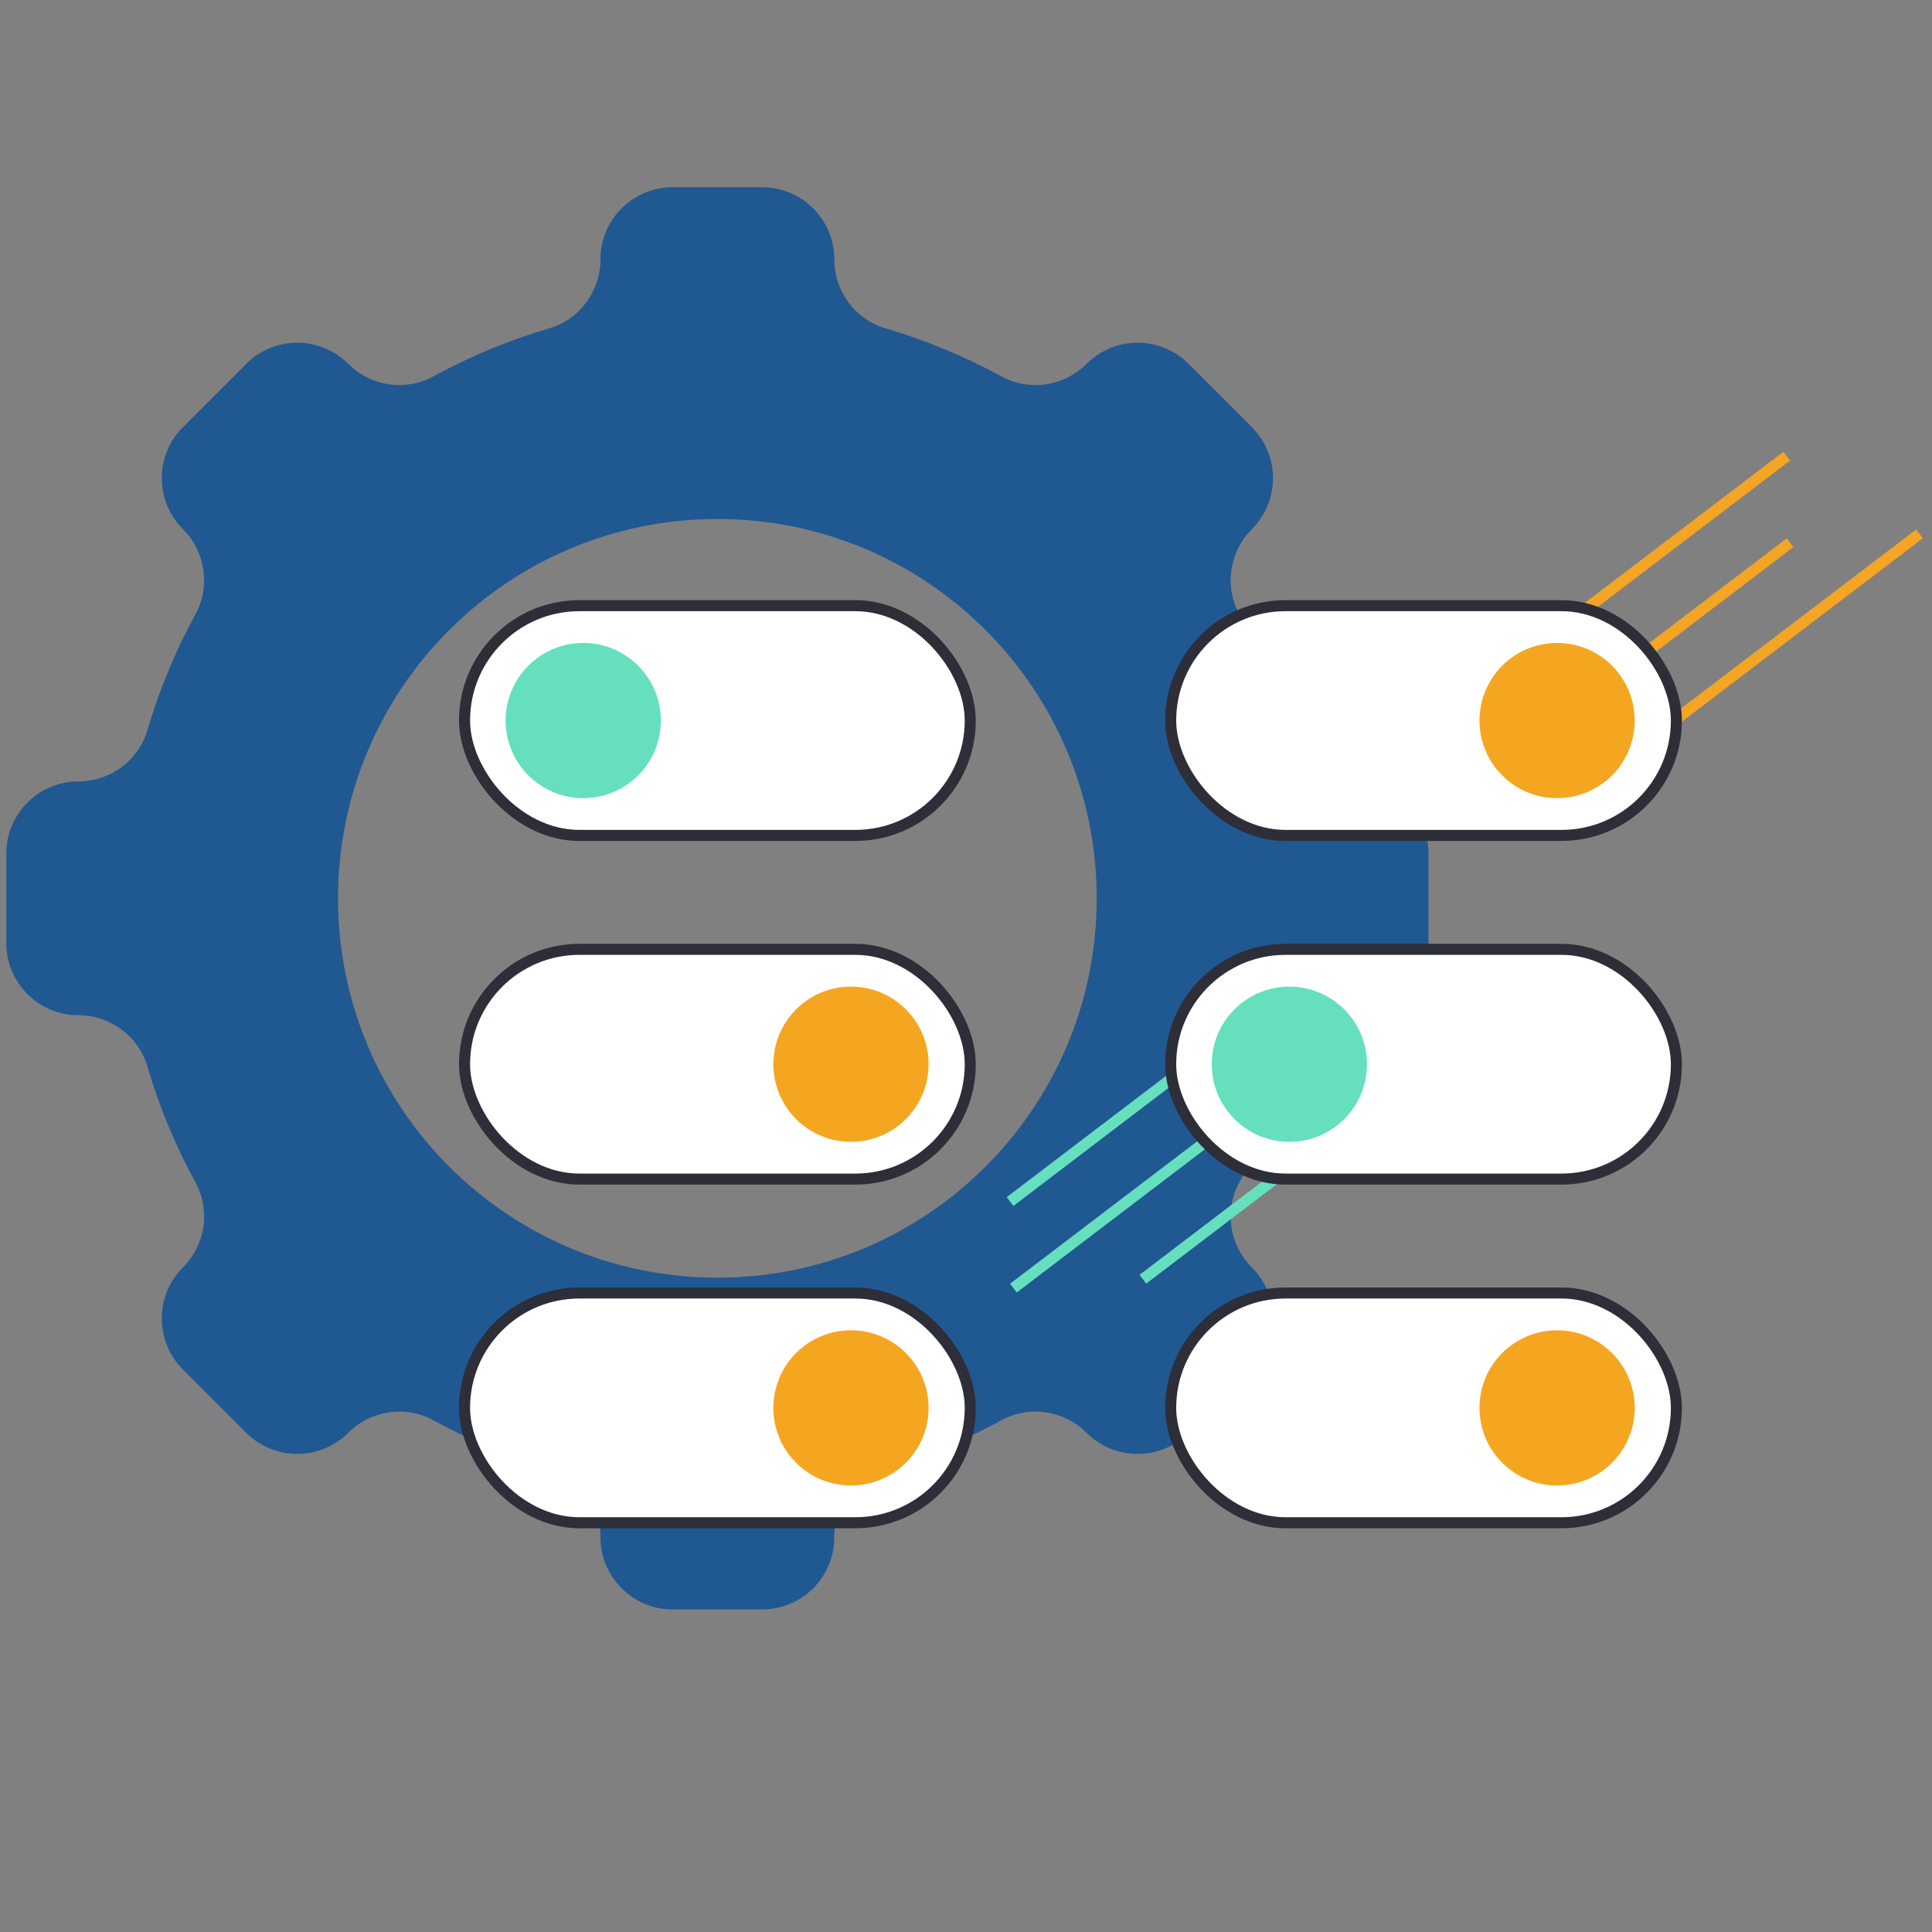
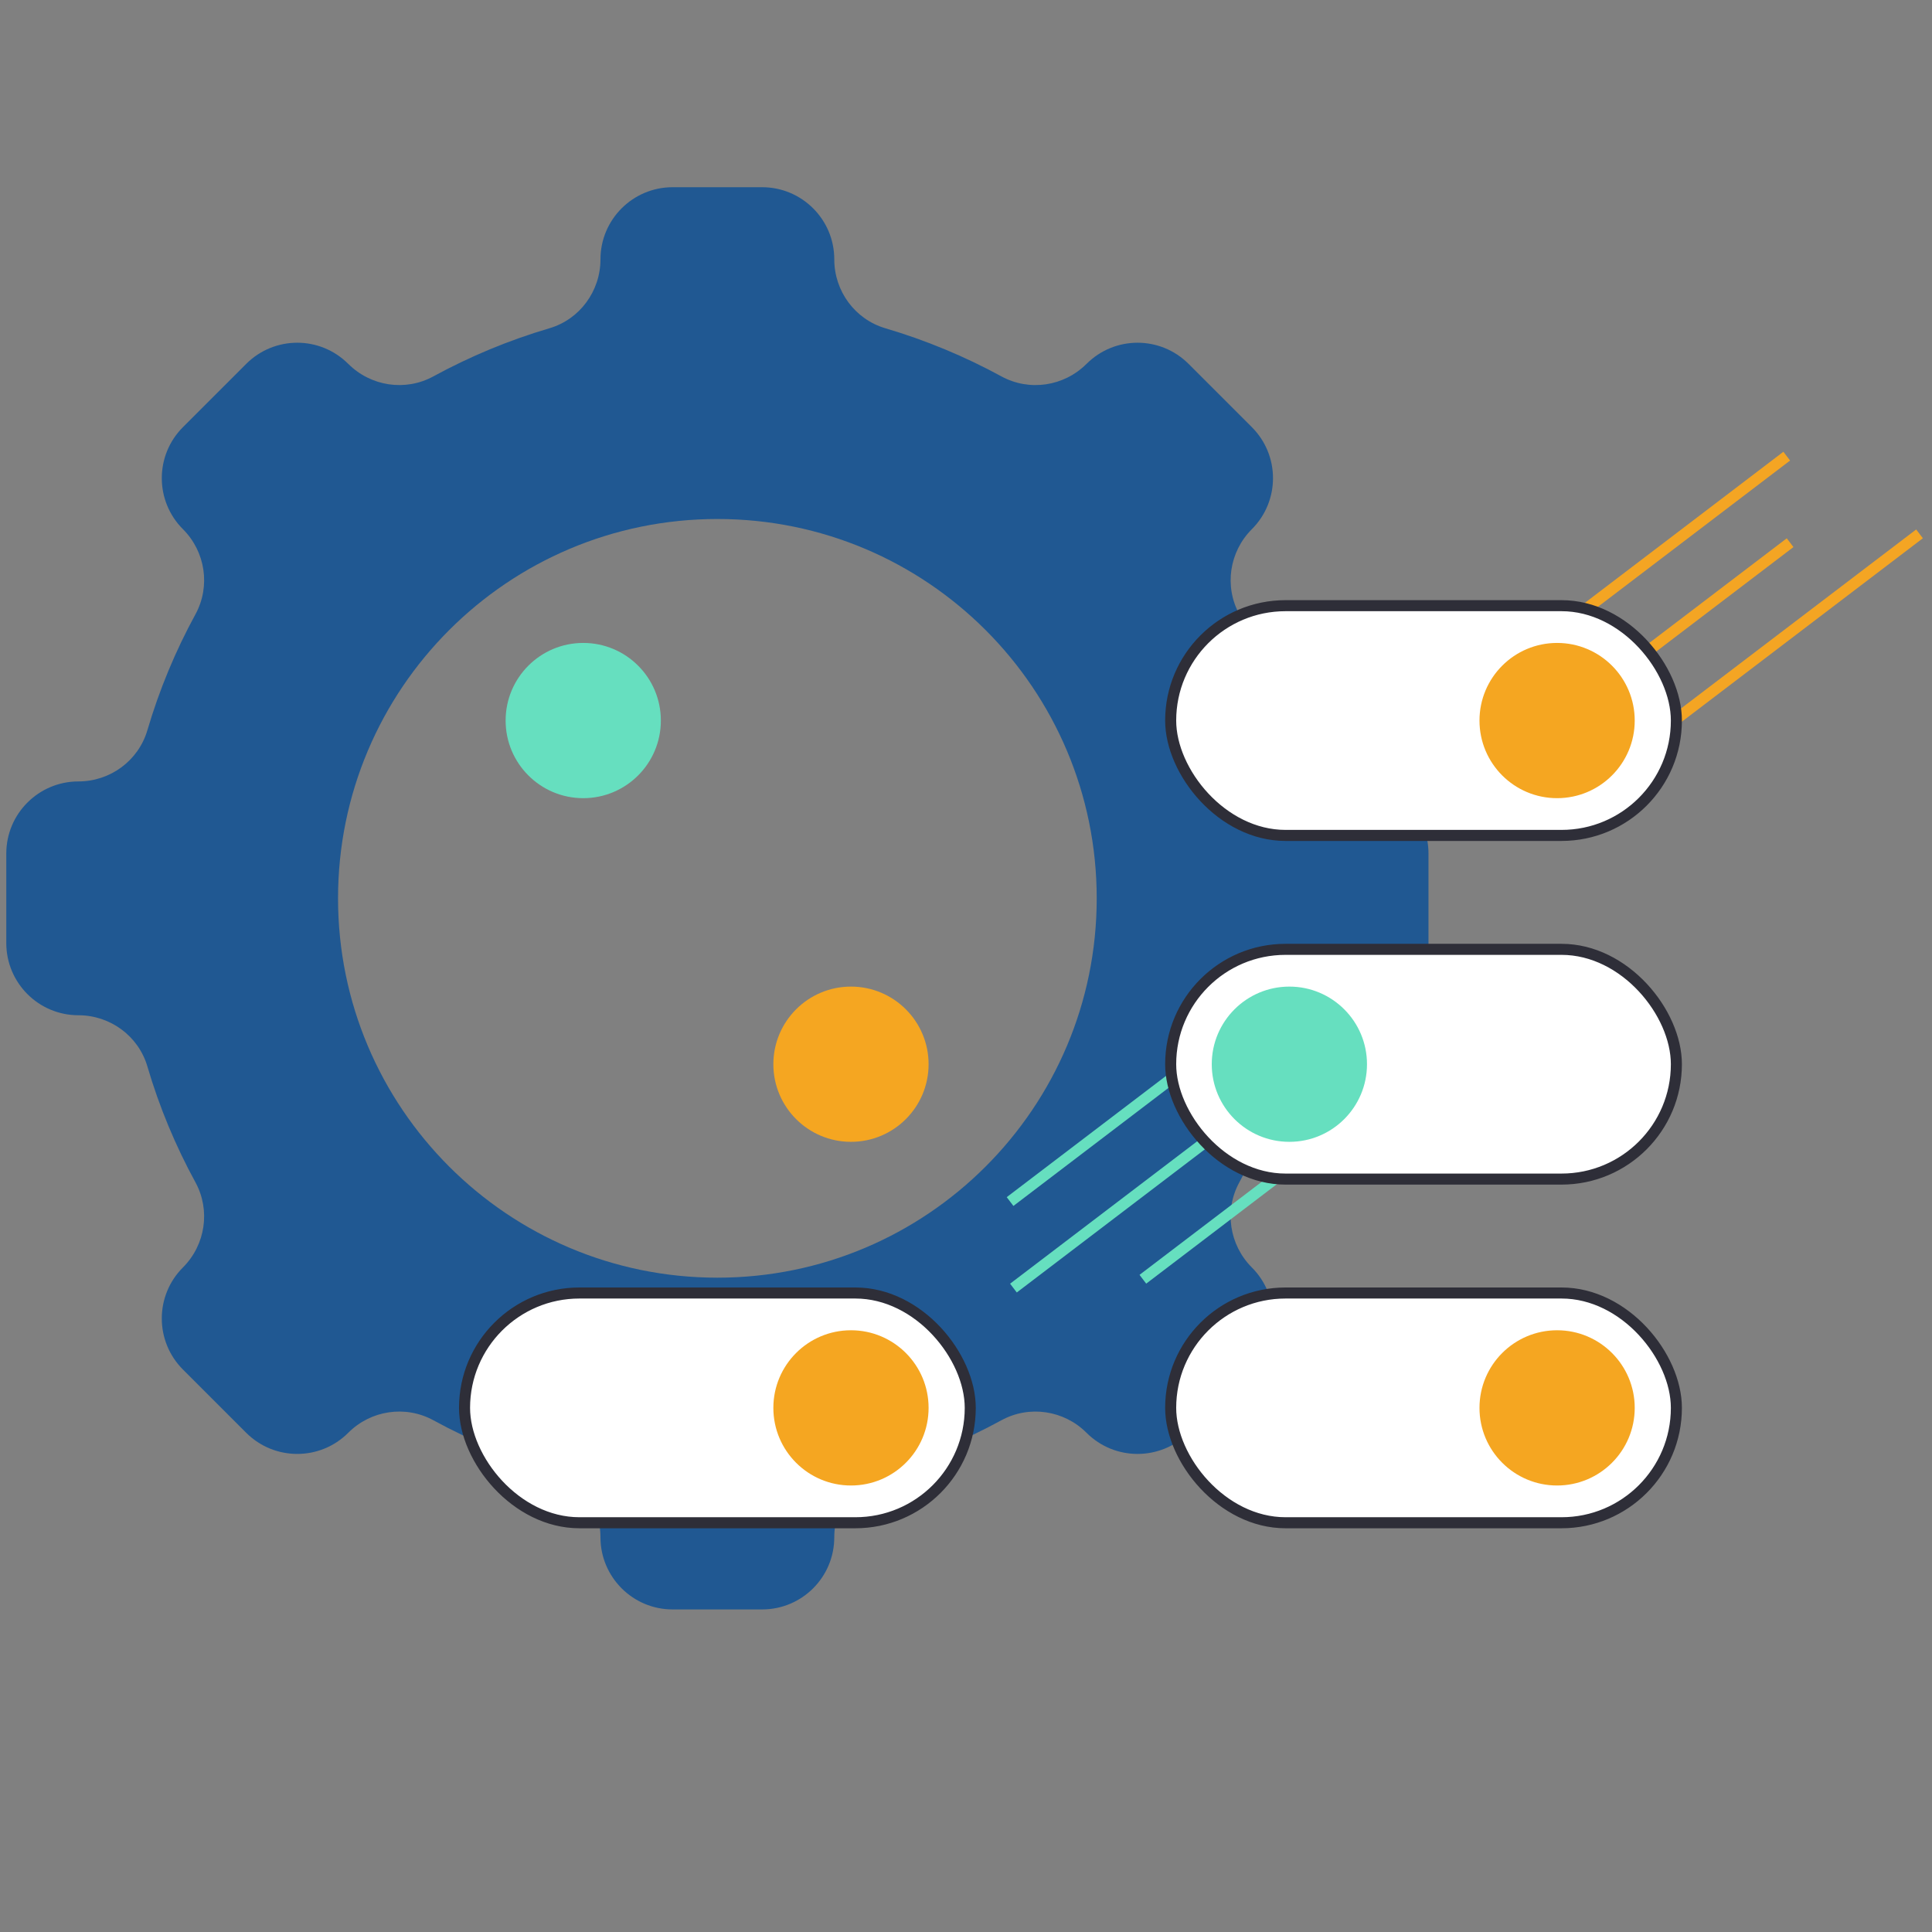
<svg xmlns="http://www.w3.org/2000/svg" viewBox="0 0 350 350">
  <rect x="0" y="0" width="350" height="350" fill="#808080" stroke="none" />
  <defs>
    <style>
      .cls-1 {
        fill: #66dfbf;
      }

      .cls-2 {
        stroke: #66dfbf;
      }

      .cls-2, .cls-3 {
        stroke-miterlimit: 10;
      }

      .cls-2, .cls-3, .cls-4 {
        fill: #fff;
        stroke-width: 2px;
      }

      .cls-3 {
        stroke: #f4a523;
      }

      .cls-5 {
        isolation: isolate;
      }

      .cls-4 {
        stroke: #2e2e38;
        stroke-linecap: round;
        stroke-linejoin: round;
      }

      .cls-6 {
        fill: #f5a621;
      }

      .cls-7 {
        mix-blend-mode: multiply;
      }

      .cls-8 {
        fill: #205892;
      }
    </style>
  </defs>
  <g class="cls-5">
    <g id="Layer_1" data-name="Layer 1">
      <g class="cls-7">
        <path class="cls-8" d="M245.711,141.564c-2.871,0-5.585-.939-7.787-2.565s-3.884-3.94-4.693-6.7c-2.165-7.36-5.102-14.404-8.717-21.02-2.76-5.055-1.812-11.328,2.267-15.408l.009-.009c5.102-5.102,5.102-13.372,0-18.474l-11.467-11.467c-5.111-5.111-13.382-5.111-18.483,0h-.009c-4.08,4.08-10.352,5.027-15.408,2.267-6.617-3.606-13.661-6.542-21.02-8.717-5.52-1.617-9.265-6.737-9.265-12.48,0-3.615-1.459-6.877-3.829-9.246-2.36-2.36-5.631-3.829-9.237-3.829h-16.216c-7.221,0-13.075,5.854-13.075,13.075,0,2.871-.939,5.585-2.565,7.787-1.617,2.202-3.94,3.884-6.691,4.693-7.369,2.174-14.404,5.111-21.02,8.717-5.055,2.76-11.328,1.812-15.408-2.267h-.009c-5.102-5.111-13.372-5.111-18.483,0l-11.467,11.467c-5.102,5.102-5.102,13.372,0,18.474l.009.009c4.08,4.08,5.018,10.352,2.267,15.408-3.615,6.617-6.551,13.66-8.717,21.02-1.626,5.52-6.737,9.265-12.49,9.265-3.606,0-6.867,1.459-9.237,3.829-2.37,2.36-3.829,5.631-3.829,9.237v16.216c0,7.221,5.854,13.075,13.066,13.075,2.872,0,5.594.939,7.797,2.565,2.193,1.617,3.884,3.94,4.693,6.691,2.165,7.369,5.102,14.404,8.717,21.02,2.751,5.055,1.812,11.328-2.267,15.408l-.009.009c-5.102,5.102-5.102,13.372,0,18.484l11.467,11.467c5.111,5.102,13.382,5.102,18.483,0l.009-.009c4.07-4.08,10.352-5.027,15.408-2.267,6.617,3.615,13.651,6.551,21.02,8.717,5.511,1.626,9.256,6.737,9.256,12.49,0,3.606,1.468,6.867,3.829,9.237,2.37,2.37,5.631,3.829,9.246,3.829h16.216c7.221,0,13.066-5.855,13.066-13.066,0-2.872.939-5.594,2.565-7.797,1.626-2.193,3.94-3.884,6.7-4.693,7.369-2.165,14.404-5.102,21.02-8.717,5.055-2.76,11.328-1.812,15.408,2.267l.009.009c5.102,5.102,13.372,5.102,18.483,0l11.467-11.467c5.102-5.111,5.102-13.382,0-18.484l-.009-.009c-4.08-4.08-5.027-10.352-2.267-15.408,3.615-6.617,6.551-13.651,8.717-21.02,1.617-5.511,6.737-9.256,12.48-9.256,3.615,0,6.877-1.468,9.246-3.829,2.36-2.37,3.829-5.631,3.829-9.246v-16.216c0-7.221-5.854-13.066-13.075-13.066ZM129.969,231.463c-37.961,0-68.73-30.769-68.73-68.721s30.769-68.721,68.73-68.721,68.711,30.769,68.711,68.721-30.769,68.721-68.711,68.721Z" />
      </g>
      <g>
        <line class="cls-2" x1="256.059" y1="194.434" x2="207.041" y2="231.747" />
        <line class="cls-2" x1="232.613" y1="196.036" x2="183.594" y2="233.349" />
        <line class="cls-2" x1="232.002" y1="180.358" x2="182.984" y2="217.671" />
        <line class="cls-3" x1="347.739" y1="96.712" x2="298.72" y2="134.025" />
        <line class="cls-3" x1="324.293" y1="98.314" x2="275.274" y2="135.627" />
        <line class="cls-3" x1="323.682" y1="82.636" x2="274.663" y2="119.949" />
        <g>
-           <rect class="cls-4" x="84.156" y="109.724" width="91.615" height="41.621" rx="20.811" ry="20.811" />
          <circle class="cls-1" cx="105.66" cy="130.535" r="14.061" />
-           <rect class="cls-4" x="84.156" y="171.982" width="91.615" height="41.621" rx="20.811" ry="20.811" />
          <circle class="cls-6" cx="154.162" cy="192.793" r="14.061" />
          <rect class="cls-4" x="84.156" y="234.24" width="91.615" height="41.621" rx="20.811" ry="20.811" />
          <circle class="cls-6" cx="154.162" cy="255.051" r="14.061" />
          <rect class="cls-4" x="212.078" y="171.982" width="91.615" height="41.621" rx="20.811" ry="20.811" />
          <circle class="cls-1" cx="233.582" cy="192.793" r="14.061" />
          <rect class="cls-4" x="212.078" y="109.724" width="91.615" height="41.621" rx="20.811" ry="20.811" />
          <circle class="cls-6" cx="282.084" cy="130.535" r="14.061" />
          <rect class="cls-4" x="212.078" y="234.24" width="91.615" height="41.621" rx="20.811" ry="20.811" />
          <circle class="cls-6" cx="282.084" cy="255.051" r="14.061" />
        </g>
      </g>
    </g>
  </g>
</svg>